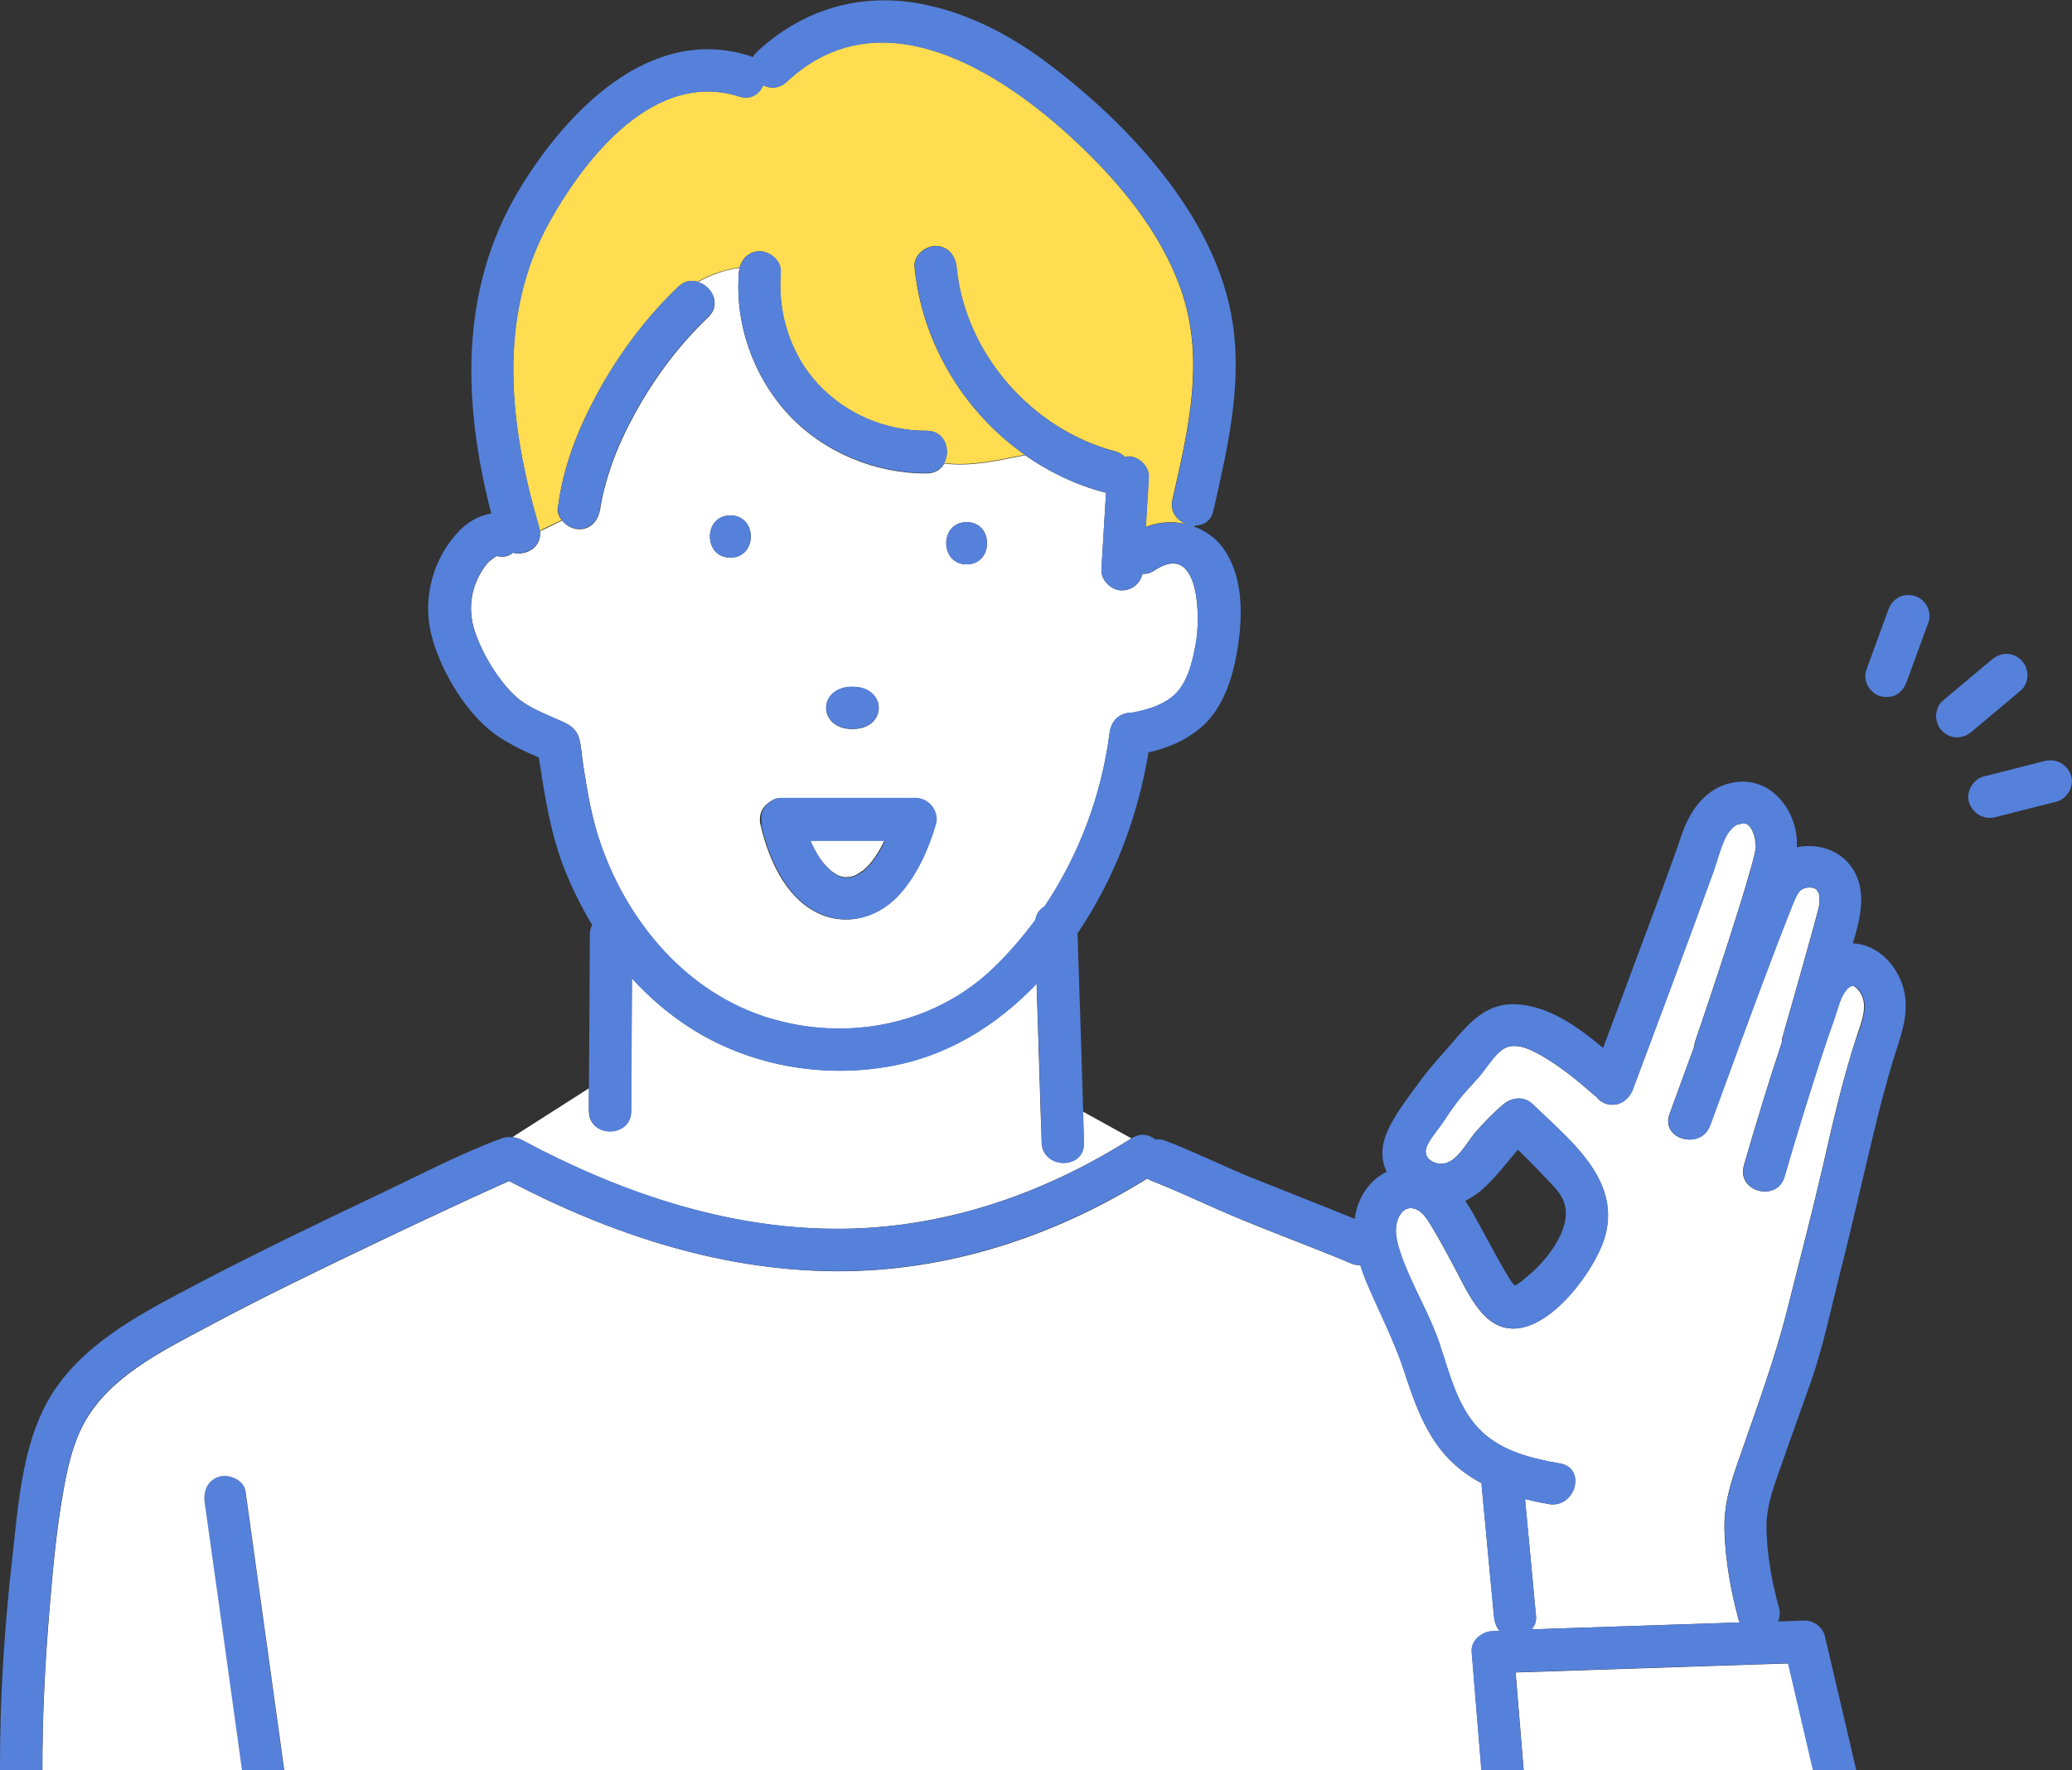
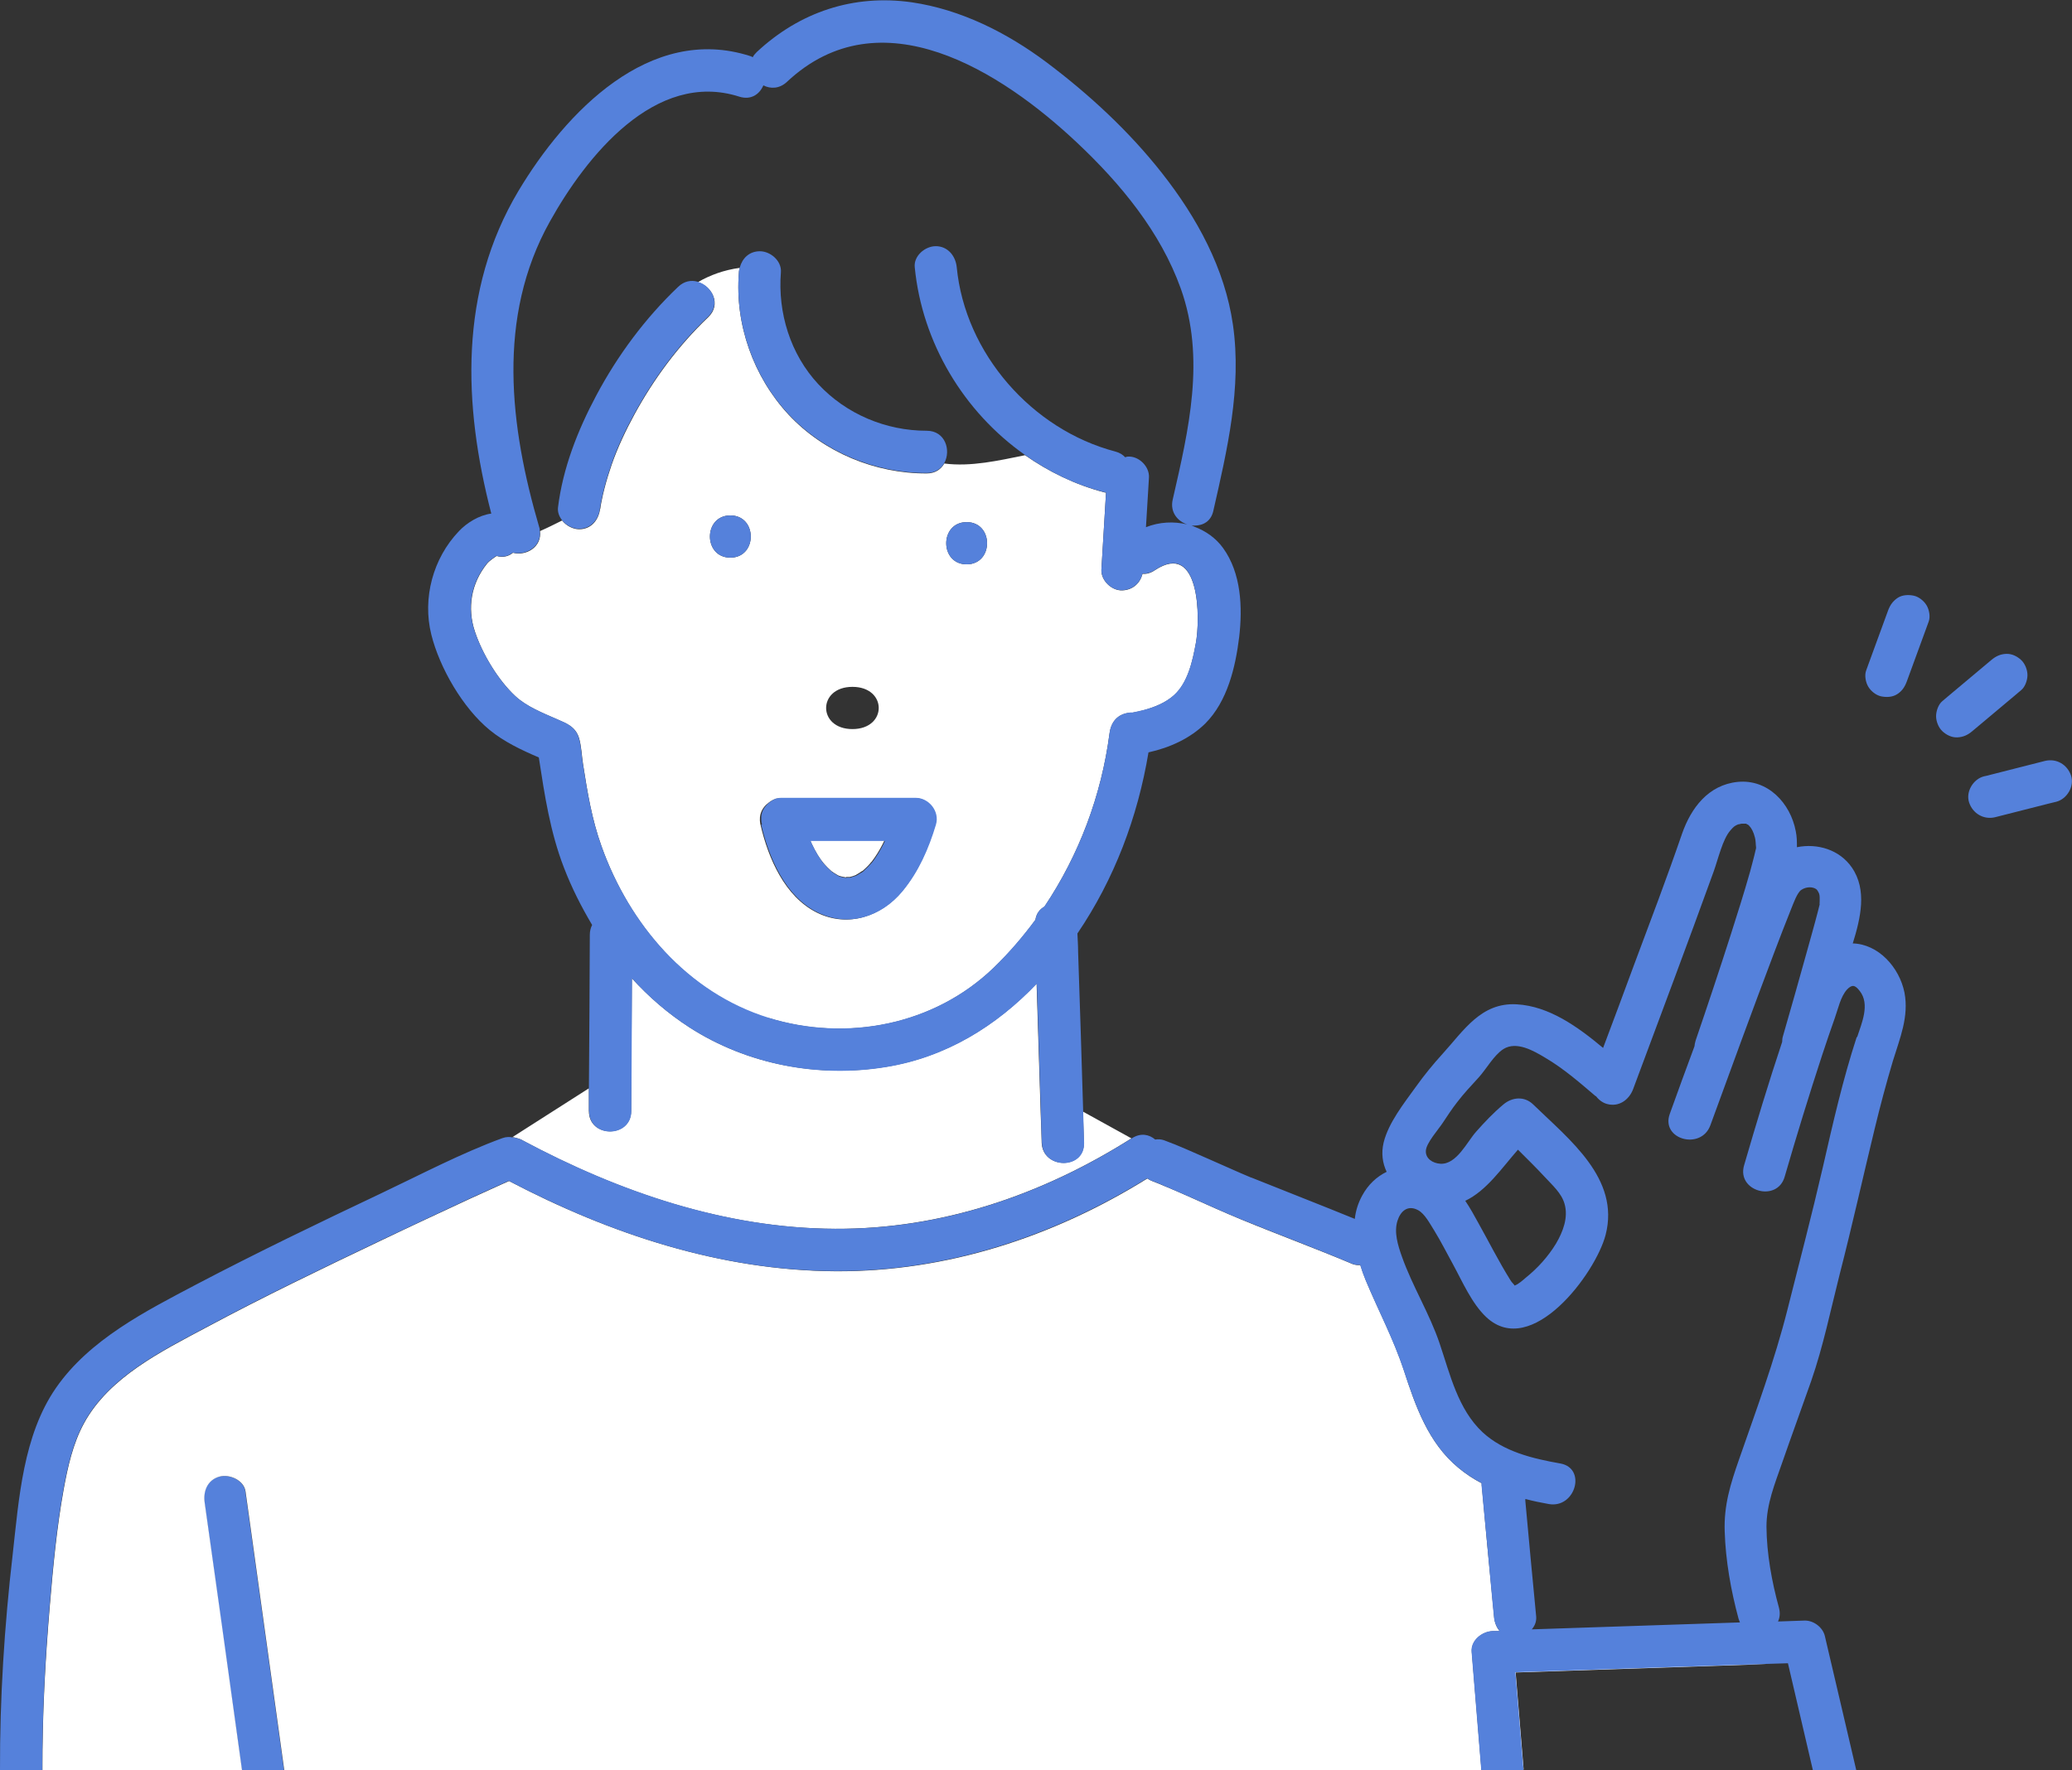
<svg xmlns="http://www.w3.org/2000/svg" id="_レイヤー_2" data-name="レイヤー 2" viewBox="0 0 89.79 76.73">
  <rect x="0" y="0" width="89.79" height="76.73" fill="#333333" stroke="none" />
  <defs>
    <style>
      .cls-1 {
        fill: #ffdc50;
      }

      .cls-1, .cls-2, .cls-3, .cls-4, .cls-5 {
        stroke-width: 0px;
      }

      .cls-2 {
        fill: none;
      }

      .cls-3 {
        fill: #78c8c8;
      }

      .cls-4 {
        fill: #fff;
      }

      .cls-5 {
        fill: #5581db;
      }
    </style>
  </defs>
  <g id="_デザインマテリアル" data-name="デザインマテリアル">
    <g>
      <path class="cls-2" d="M65.63,55.73c.17-.05.38-.26.5-.35.51-.41.97-.91,1.3-1.47.3-.51.55-1.13.37-1.72-.14-.47-.54-.82-.86-1.17-.38-.4-.77-.79-1.16-1.18-.71.81-1.36,1.78-2.29,2.22.21.32.39.65.56.95.46.83.89,1.68,1.39,2.48.07.11.19.2.18.24Z" />
      <path class="cls-5" d="M10.63,64.64c-.07-.49-.69-.76-1.13-.64-.53.15-.71.63-.64,1.13.49,3.53.98,7.07,1.48,10.6.05.34.09.67.14,1.01h1.83c-.49-3.53-.98-7.06-1.47-10.59-.07-.5-.14-1-.21-1.5Z" />
-       <path class="cls-1" d="M24.18,22c.21-1.72.84-3.34,1.66-4.86.93-1.73,2.13-3.35,3.55-4.71.26-.25.57-.3.84-.22.54-.31,1.14-.52,1.82-.62.11-.39.43-.7.87-.7s.95.42.91.91c-.14,1.76.41,3.55,1.62,4.85,1.21,1.3,2.92,2.03,4.7,2.02.81,0,1.06.85.76,1.4,1.16.15,2.35-.13,3.5-.36-2.65-1.87-4.46-4.86-4.78-8.14-.05-.49.46-.91.91-.91.53,0,.87.42.91.91.36,3.74,3.26,7.04,6.87,7.99.19.05.32.14.43.25.04,0,.08-.03.12-.03.47-.02.94.44.91.91-.01.17-.02.33-.03.5-.03.55-.07,1.1-.1,1.65.58-.23,1.21-.26,1.79-.12-.42-.14-.76-.53-.63-1.08.69-3.02,1.43-6.11.35-9.14-.88-2.46-2.61-4.55-4.49-6.32-3.28-3.1-8.52-6.45-12.58-2.64-.33.3-.71.31-1.02.15-.16.38-.53.65-1.04.49-3.65-1.17-6.64,2.61-8.21,5.41-2.32,4.15-1.74,8.89-.46,13.26.02.05.02.1.02.15.32-.15.64-.3.96-.46-.12-.15-.2-.34-.17-.54Z" />
      <path class="cls-4" d="M33.3,44.12c3.39,1.05,7.17.32,9.75-2.16.67-.64,1.27-1.34,1.82-2.09.04-.27.19-.46.39-.57,1.5-2.24,2.47-4.82,2.82-7.5.07-.53.37-.87.91-.91.02,0,.03,0,.04,0,.01,0,.03,0,.05,0,.17-.03.33-.07.49-.11.47-.13.94-.32,1.3-.64.61-.54.81-1.49.95-2.25.2-1.04.2-4.49-1.78-3.17-.18.12-.36.17-.53.15-.1.41-.42.7-.87.72-.47.02-.94-.44-.91-.91.01-.17.02-.33.03-.5.06-.94.11-1.89.17-2.83-.03,0-.06,0-.08-.01-1.25-.33-2.4-.89-3.43-1.61-1.14.23-2.34.51-3.5.36-.14.25-.39.43-.76.43-2.23.01-4.46-.91-5.99-2.55-1.52-1.64-2.33-3.91-2.15-6.14,0-.08.02-.15.04-.22-.68.09-1.28.31-1.82.62.61.17,1.04.96.45,1.52-1.29,1.23-2.35,2.66-3.2,4.22-.38.7-.72,1.42-.98,2.16-.12.35-.23.7-.32,1.06-.04.16-.08.32-.11.48-.02.08-.03.17-.05.26,0,.04-.03.23-.02.1-.06.49-.37.91-.91.91-.27,0-.56-.15-.74-.38-.32.16-.64.32-.96.46.09.69-.6,1.09-1.17.94-.18.15-.42.22-.71.14-.09.06-.32.21-.42.34-.68.85-.86,1.91-.52,2.93.32.97,1,2.1,1.75,2.8.49.46,1.21.74,1.82,1.01.38.17.78.3.94.8.11.36.12.79.18,1.16.19,1.22.38,2.38.8,3.55,1.21,3.39,3.73,6.36,7.24,7.45ZM41.89,22.63c1.18,0,1.18,1.83,0,1.83s-1.18-1.83,0-1.83ZM36.94,29.77c1.52,0,1.52,1.83,0,1.83s-1.52-1.83,0-1.83ZM33.29,34.81s.02-.02.03-.03c.03-.02.06-.04.09-.06.02-.01.05-.03.07-.04.02-.01.04-.02.06-.03.02,0,.05-.02.07-.03.02,0,.04,0,.06-.01,0,0,0,0,.01,0,.05-.01.11-.02.16-.02,0,0,0,0,0,0,.24,0,.49,0,.73,0,1.69,0,3.39,0,5.08,0,.58,0,1.05.59.88,1.16-.31,1.04-.74,2.04-1.44,2.88-.92,1.11-2.36,1.58-3.68.93-1.4-.69-2.12-2.37-2.45-3.8-.02-.06-.02-.13-.03-.19,0-.02,0-.03,0-.05-.01-.28.13-.53.33-.69ZM31.65,22.34c1.18,0,1.18,1.83,0,1.83s-1.18-1.83,0-1.83Z" />
      <path class="cls-4" d="M35.18,36.58c.04.08.08.16.12.24.08.15.17.3.27.44.06.08.17.21.04.06.04.05.09.1.13.15.08.09.16.17.25.25.01,0,.02.02.03.03.03.02.11.08.13.09.05.03.1.06.15.09.01,0,.03.02.06.03.03,0,.05.02.07.02.04.01.09.02.13.03,0,0-.01,0-.02,0,0,0,.03,0,.04,0,0,0,0,0,0,0,.1.03.1.02.07,0,.02,0,.04,0,.04,0,.05,0,.1,0,.14,0,.09-.02.17-.05.25-.08.01,0,.02-.01.03-.02.05-.03.1-.06.15-.09.04-.03.08-.06.13-.08,0,0,0,0,.01-.01.11-.1.22-.2.31-.31,0-.01.04-.05.07-.08,0-.01.1-.13.11-.15.18-.26.33-.53.46-.81-1.09,0-2.17,0-3.26,0,0,0,0,0,0,0,.02.04.06.13.07.16Z" />
      <path class="cls-4" d="M22.63,49.42c4.18,2.24,8.77,3.82,13.56,3.84,4.61.02,8.97-1.47,12.84-3.92l-2.1-1.16c.01.45.03.89.04,1.34.04,1.18-1.79,1.17-1.83,0-.01-.4-.02-.79-.04-1.19-.06-1.9-.12-3.8-.18-5.7-1.76,1.85-3.94,3.19-6.53,3.61-2.93.48-6.01-.1-8.51-1.71-.93-.6-1.76-1.32-2.5-2.13-.01,1.92-.02,3.83-.03,5.75,0,1.18-1.84,1.18-1.83,0,0-.32,0-.64,0-.96,0,0,0-.01,0-.02l-3.32,2.12s.09,0,.13.02c.1.02.19.05.29.1Z" />
-       <path class="cls-3" d="M51.76,22.82s0-.03.01-.05c-.05,0-.1,0-.14,0,.05.01.09.04.13.05Z" />
      <path class="cls-4" d="M64.69,70.7c.1,0,.2,0,.3,0-.14-.17-.22-.38-.24-.6-.02-.24-.05-.48-.07-.72-.16-1.67-.32-3.34-.47-5.01,0-.03,0-.05,0-.08-.36-.19-.7-.41-1.02-.68-1.29-1.07-1.85-2.66-2.35-4.21-.45-1.37-1.1-2.58-1.65-3.9-.09-.22-.17-.44-.24-.67-.11.01-.22,0-.33-.04-1.61-.68-3.25-1.28-4.87-1.95-.7-.29-1.39-.6-2.08-.91-.36-.16-.72-.32-1.08-.47-.01,0-.11-.05-.15-.06-.04-.02-.14-.06-.16-.07-.11-.04-.22-.09-.33-.13-.08-.03-.16-.07-.23-.12-4.07,2.53-8.7,4.05-13.52,4.02-4.98-.03-9.77-1.62-14.14-3.91-.13.06-.25.11-.38.17-.44.2-.88.4-1.32.6-1.27.59-2.54,1.18-3.81,1.79-2.56,1.22-5.12,2.45-7.62,3.79-1.93,1.03-4.2,2.15-5.29,4.15-.48.88-.7,1.88-.88,2.86-.3,1.66-.46,3.36-.6,5.04-.2,2.37-.33,4.76-.32,7.15h8.65c-.05-.34-.09-.67-.14-1.01-.49-3.53-.98-7.07-1.48-10.6-.07-.49.11-.98.64-1.13.43-.12,1.06.15,1.13.64.07.5.14,1,.21,1.5.49,3.53.98,7.06,1.47,10.59h51.88c-.14-1.71-.28-3.41-.42-5.12-.04-.51.45-.9.91-.91Z" />
-       <path class="cls-4" d="M76.5,72.13c-3.61.12-7.22.24-10.82.36.12,1.41.23,2.82.35,4.24h12.55c-.36-1.54-.72-3.09-1.08-4.63-.33.01-.66.02-.99.03Z" />
-       <path class="cls-4" d="M80.03,42.89c-.29.31-.38.82-.53,1.24-.19.53-.37,1.07-.55,1.61-.57,1.74-1.11,3.5-1.62,5.26-.33,1.13-2.09.65-1.76-.49.52-1.79,1.06-3.58,1.65-5.35,0-.08,0-.17.04-.27.34-1.18.67-2.35,1-3.53.17-.62.35-1.24.51-1.86.03-.11.05-.21.08-.32-.03.11.03-.3-.03-.45-.03-.07-.1-.17-.11-.18-.13-.1-.42-.13-.66.02-.18.12-.34.58-.45.85-.25.62-.49,1.25-.73,1.88-.94,2.48-1.85,4.98-2.76,7.47-.4,1.1-2.17.62-1.76-.49.36-.98.71-1.95,1.07-2.93,0-.08.02-.16.05-.25.52-1.52,1.03-3.05,1.52-4.58.29-.91.58-1.82.84-2.74.09-.31.18-.62.24-.94,0-.03.01-.07.02-.1-.02-.15-.02-.29-.05-.44-.06-.23-.14-.4-.25-.51-.1-.1.02,0-.14-.09,0,0-.01,0-.02,0-.04,0-.13,0-.17,0-.04.02-.22.07-.1.01-.22.09-.24.12-.39.29-.33.38-.52,1.22-.72,1.78-1.14,3.15-2.31,6.29-3.49,9.43-.17.46-.61.78-1.13.64-.18-.05-.35-.17-.47-.33-.02-.01-.04-.02-.06-.04-.68-.59-1.37-1.17-2.14-1.63-.5-.3-1.26-.74-1.82-.38-.42.27-.75.86-1.08,1.24-.32.35-.64.69-.93,1.07-.22.29-.42.59-.62.89-.19.29-.72.88-.73,1.21-.01.33.3.54.63.56.7.04,1.15-.94,1.54-1.38.37-.42.76-.83,1.19-1.19.38-.32.92-.37,1.29,0,1.56,1.52,3.77,3.2,3.14,5.65-.43,1.67-3.21,5.4-5.17,3.57-.63-.59-1.04-1.55-1.45-2.3-.27-.49-.52-.98-.81-1.46-.17-.28-.4-.72-.7-.88-.44-.24-.76.05-.89.46-.16.5.02,1.07.19,1.55.46,1.3,1.2,2.46,1.64,3.78.45,1.34.79,2.85,1.86,3.84.91.84,2.17,1.15,3.36,1.35,1.16.2.67,1.96-.49,1.76-.34-.06-.68-.13-1.02-.22,0,.03,0,.06,0,.08.16,1.67.32,3.34.47,5.01.02.21-.06.4-.19.56,0,0,.02,0,.02,0,3-.1,6-.2,9-.3-.02-.05-.05-.1-.06-.16-.33-1.22-.56-2.52-.6-3.78-.04-1.14.25-2.07.62-3.12.75-2.17,1.54-4.28,2.1-6.5.52-2.07,1.06-4.13,1.54-6.2.43-1.89.86-3.77,1.46-5.61.19-.59.57-1.42.11-2-.2-.26-.33-.29-.55-.06Z" />
+       <path class="cls-4" d="M76.5,72.13c-3.61.12-7.22.24-10.82.36.12,1.41.23,2.82.35,4.24c-.36-1.54-.72-3.09-1.08-4.63-.33.01-.66.02-.99.03Z" />
      <path class="cls-5" d="M80.29,40.89c.34-1.1.63-2.32-.04-3.29-.53-.77-1.49-1.06-2.38-.88,0-.22,0-.45-.05-.69-.23-1.22-1.21-2.27-2.52-2.14-1.27.13-2.02,1.13-2.41,2.25-.66,1.92-1.38,3.81-2.09,5.71-.44,1.19-.88,2.38-1.33,3.57-1.1-.92-2.34-1.81-3.74-1.89-1.55-.09-2.3,1.14-3.22,2.15-.41.45-.8.93-1.15,1.42-.51.71-1.19,1.56-1.4,2.42-.11.46-.05.89.13,1.27-.43.21-.8.55-1.06,1.03-.18.33-.28.66-.32,1.01-1.49-.61-2.99-1.19-4.48-1.79,0,0,0,0-.01,0t0,0c-.06-.03-.13-.05-.19-.08-.18-.08-.36-.15-.53-.23-.37-.16-.74-.33-1.11-.49-.65-.28-1.29-.58-1.95-.82-.12-.04-.25-.05-.38-.03-.26-.22-.62-.3-1-.06,0,0-.01,0-.02.01-3.87,2.45-8.23,3.95-12.84,3.92-4.78-.02-9.38-1.61-13.56-3.84-.1-.05-.2-.08-.29-.1-.04-.01-.08-.01-.13-.02-.13-.03-.28-.03-.45.03-1.8.66-3.54,1.58-5.27,2.4-2.68,1.27-5.36,2.56-7.99,3.94-2.2,1.16-4.63,2.39-6.08,4.48-1.43,2.06-1.61,4.81-1.88,7.22C.19,70.48-.01,73.61,0,76.73h1.83c0-2.38.12-4.78.32-7.15.14-1.68.3-3.38.6-5.04.18-.98.4-1.98.88-2.86,1.09-2,3.36-3.12,5.29-4.15,2.5-1.34,5.06-2.57,7.62-3.79,1.27-.6,2.54-1.2,3.81-1.79.44-.2.88-.4,1.32-.6.13-.06.25-.11.38-.17,4.37,2.29,9.16,3.89,14.14,3.91,4.82.03,9.45-1.5,13.52-4.02.07.05.14.09.23.12.11.04.22.08.33.13.02,0,.12.05.16.07.04.02.14.06.15.06.36.16.72.31,1.08.47.69.31,1.38.62,2.08.91,1.62.66,3.26,1.27,4.87,1.95.11.04.22.05.33.04.07.23.15.45.24.67.55,1.32,1.2,2.54,1.65,3.9.51,1.54,1.06,3.14,2.35,4.21.32.27.66.49,1.02.68,0,.03,0,.05,0,.08.16,1.67.32,3.34.47,5.01.02.24.05.48.07.72.02.22.11.43.24.6-.1,0-.2,0-.3,0-.46.02-.96.41-.91.91.14,1.71.28,3.41.42,5.12h1.83c-.12-1.41-.23-2.82-.35-4.24,3.61-.12,7.22-.24,10.82-.36.33-.01.66-.02.99-.03.36,1.54.72,3.09,1.08,4.63h1.88c-.45-1.94-.91-3.88-1.36-5.81-.09-.38-.49-.68-.88-.67-.38.01-.76.03-1.15.04.08-.17.1-.37.04-.6-.31-1.13-.53-2.33-.54-3.51,0-.98.36-1.85.69-2.8.41-1.18.84-2.35,1.25-3.52.52-1.5.84-3.07,1.23-4.61.54-2.1,1.01-4.22,1.52-6.32.24-.99.5-1.97.79-2.94.3-.98.7-1.91.5-2.96-.22-1.09-1.13-2.11-2.26-2.13ZM80.46,44.95c-.6,1.84-1.03,3.73-1.46,5.61-.48,2.08-1.02,4.14-1.54,6.2-.56,2.22-1.35,4.34-2.1,6.5-.37,1.06-.66,1.98-.62,3.12.04,1.27.27,2.56.6,3.78.02.06.04.11.06.16-3,.1-6,.2-9,.3,0,0-.02,0-.02,0,.13-.15.21-.34.19-.56-.16-1.67-.32-3.34-.47-5.01,0-.03,0-.06,0-.08.34.09.68.16,1.02.22,1.15.2,1.65-1.56.49-1.76-1.19-.21-2.45-.51-3.36-1.35-1.07-1-1.41-2.51-1.86-3.84-.44-1.31-1.18-2.48-1.64-3.78-.17-.48-.35-1.05-.19-1.55.13-.41.44-.7.89-.46.3.16.52.6.7.88.29.47.54.97.81,1.46.41.75.82,1.71,1.45,2.3,1.96,1.83,4.74-1.9,5.17-3.57.63-2.44-1.58-4.13-3.14-5.65-.38-.37-.91-.32-1.29,0-.43.36-.82.77-1.19,1.19-.39.44-.84,1.42-1.54,1.38-.34-.02-.65-.23-.63-.56.01-.33.54-.92.73-1.21.2-.3.4-.61.62-.89.29-.38.61-.72.93-1.07.34-.37.66-.97,1.08-1.24.57-.36,1.32.08,1.82.38.78.46,1.46,1.05,2.14,1.63.02.02.04.03.06.04.12.16.29.28.47.33.51.14.95-.17,1.13-.64,1.17-3.14,2.35-6.28,3.49-9.43.2-.56.39-1.4.72-1.78.15-.17.17-.2.39-.29-.13.05.06,0,.1-.01.05,0,.14,0,.17,0,0,0,.02,0,.02,0,.16.09.04,0,.14.09.1.1.19.27.25.51.04.15.03.29.05.44,0,.03-.01.07-.02.1-.07.32-.16.63-.24.94-.26.92-.55,1.83-.84,2.74-.49,1.53-1,3.06-1.52,4.58-.03.09-.04.17-.05.25-.36.97-.72,1.95-1.07,2.93-.4,1.11,1.36,1.59,1.76.49.91-2.49,1.82-4.99,2.76-7.47.24-.63.48-1.26.73-1.88.11-.27.27-.73.45-.85.24-.16.53-.13.66-.02.01,0,.08.1.11.18.06.15,0,.55.03.45-.03.11-.05.21-.08.32-.16.62-.34,1.24-.51,1.86-.33,1.18-.66,2.36-1,3.53-.03.09-.04.18-.04.27-.59,1.77-1.13,3.56-1.65,5.35-.33,1.13,1.44,1.62,1.76.49.51-1.76,1.05-3.52,1.62-5.26.18-.54.36-1.08.55-1.61.15-.42.25-.93.53-1.24.22-.23.35-.2.55.06.46.58.08,1.41-.11,2ZM63.49,52.05c.93-.44,1.58-1.41,2.29-2.22.39.39.78.77,1.16,1.18.32.35.73.7.86,1.17.17.59-.07,1.21-.37,1.72-.34.56-.79,1.06-1.3,1.47-.12.1-.33.3-.5.35,0-.04-.12-.13-.18-.24-.5-.8-.93-1.66-1.39-2.48-.17-.31-.35-.64-.56-.95Z" />
      <path class="cls-5" d="M87.33,30.13c.09-.07.17-.15.26-.22.17-.14.27-.43.27-.65s-.1-.49-.27-.65c-.17-.16-.4-.28-.65-.27-.25.01-.45.1-.65.27-.62.52-1.24,1.04-1.86,1.56-.09.07-.17.15-.26.22-.17.14-.27.43-.27.65s.1.49.27.65c.17.16.4.28.65.27.25-.01.45-.1.65-.27.62-.52,1.24-1.04,1.86-1.56Z" />
      <path class="cls-5" d="M82.94,25.82c-.23-.05-.5-.04-.7.09-.21.14-.33.31-.42.55-.28.76-.55,1.51-.83,2.27-.04.11-.08.22-.12.33-.08.21-.02.52.09.7.11.19.33.37.55.42.23.05.5.04.7-.09.21-.13.33-.31.42-.55.28-.76.55-1.51.83-2.27.04-.11.08-.22.12-.33.08-.21.02-.52-.09-.7-.11-.19-.33-.37-.55-.42Z" />
      <path class="cls-5" d="M89.75,33.62c-.16-.48-.63-.76-1.13-.64-.77.2-1.55.39-2.32.59-.11.03-.22.06-.33.08-.46.12-.79.66-.64,1.13.16.48.63.76,1.13.64.77-.2,1.55-.39,2.32-.59.11-.03.22-.05.33-.08.46-.12.79-.66.64-1.13Z" />
      <path class="cls-5" d="M25.53,48.16c0,1.18,1.82,1.18,1.83,0,.01-1.92.02-3.83.03-5.75.73.81,1.57,1.53,2.5,2.13,2.51,1.61,5.59,2.19,8.51,1.71,2.59-.42,4.77-1.77,6.53-3.61.06,1.9.12,3.8.18,5.7.01.4.02.79.04,1.19.04,1.17,1.87,1.18,1.83,0-.01-.45-.03-.89-.04-1.34-.07-2.31-.14-4.62-.22-6.93,0-.27-.02-.54-.03-.8,1.6-2.36,2.61-5.03,3.08-7.85.91-.2,1.8-.6,2.46-1.25.96-.96,1.31-2.44,1.47-3.75.15-1.29.09-2.77-.7-3.86-.32-.44-.76-.74-1.24-.92-.04-.02-.09-.04-.13-.05.05,0,.1,0,.14,0,.36,0,.71-.18.81-.64.6-2.64,1.24-5.34.85-8.06-.35-2.44-1.56-4.65-3.07-6.57-1.43-1.82-3.16-3.42-5.01-4.81-1.71-1.28-3.71-2.29-5.84-2.6-2.52-.36-4.86.42-6.72,2.16-.07.07-.13.14-.17.22-.04-.02-.07-.04-.11-.05-4.36-1.4-8.01,2.45-10.04,5.84-2.59,4.34-2.4,9.28-1.18,13.99-.53.07-1.06.4-1.4.76-1.13,1.18-1.59,2.91-1.2,4.48.36,1.45,1.37,3.19,2.53,4.14.62.51,1.38.87,2.13,1.19.25,1.63.49,3.23,1.09,4.78.33.86.75,1.69,1.22,2.48-.06.12-.1.26-.1.42-.01,2.23-.02,4.46-.04,6.69,0,0,0,.01,0,.02,0,.32,0,.64,0,.96ZM25.26,33.13c-.06-.37-.07-.8-.18-1.16-.16-.5-.56-.63-.94-.8-.6-.26-1.33-.55-1.82-1.01-.75-.7-1.42-1.83-1.75-2.8-.34-1.03-.16-2.08.52-2.93.1-.13.34-.28.42-.34.29.08.53.01.71-.14.57.14,1.26-.26,1.17-.94,0-.05,0-.1-.02-.15-1.28-4.37-1.86-9.11.46-13.26,1.56-2.8,4.56-6.58,8.21-5.41.51.16.88-.11,1.04-.49.31.16.7.15,1.02-.15,4.06-3.81,9.3-.45,12.58,2.64,1.88,1.77,3.61,3.86,4.49,6.32,1.08,3.03.34,6.12-.35,9.14-.13.55.22.95.63,1.08-.59-.14-1.21-.11-1.79.12.03-.55.07-1.1.1-1.65.01-.17.02-.33.03-.5.03-.48-.44-.94-.91-.91-.05,0-.08.02-.12.03-.1-.11-.24-.2-.43-.25-3.61-.95-6.51-4.25-6.87-7.99-.05-.49-.39-.91-.91-.91-.46,0-.96.42-.91.91.32,3.28,2.13,6.28,4.78,8.14,1.03.73,2.18,1.29,3.43,1.61.03,0,.06,0,.08.01-.06.94-.11,1.89-.17,2.83-.01.17-.02.33-.03.5-.03.48.44.94.91.91.45-.02.77-.31.87-.72.17.01.35-.03.53-.15,1.98-1.32,1.98,2.12,1.78,3.17-.14.76-.35,1.71-.95,2.25-.37.33-.84.52-1.3.64-.16.04-.33.08-.49.11-.02,0-.04,0-.05,0,0,0-.02,0-.04,0-.54.05-.85.39-.91.91-.35,2.68-1.32,5.27-2.82,7.5-.2.11-.35.3-.39.57-.55.74-1.15,1.44-1.82,2.09-2.58,2.48-6.36,3.21-9.75,2.16-3.51-1.09-6.03-4.06-7.24-7.45-.42-1.17-.61-2.33-.8-3.55Z" />
      <path class="cls-5" d="M41.89,24.46c1.18,0,1.18-1.83,0-1.83s-1.18,1.83,0,1.83Z" />
      <path class="cls-5" d="M31.65,24.17c1.18,0,1.18-1.83,0-1.83s-1.18,1.83,0,1.83Z" />
-       <path class="cls-5" d="M36.94,31.59c1.52,0,1.52-1.83,0-1.83s-1.52,1.83,0,1.83Z" />
      <path class="cls-5" d="M40.16,18.67c-1.77,0-3.49-.72-4.7-2.02-1.21-1.3-1.76-3.09-1.62-4.85.04-.49-.45-.91-.91-.91s-.76.3-.87.7c-.02.07-.04.14-.04.22-.18,2.23.63,4.51,2.15,6.14,1.53,1.64,3.76,2.56,5.99,2.55.37,0,.62-.18.76-.43.3-.54.05-1.4-.76-1.4Z" />
      <path class="cls-5" d="M29.39,12.43c-1.43,1.36-2.63,2.98-3.55,4.71-.81,1.52-1.45,3.15-1.66,4.86-.02.2.05.38.17.54.18.23.47.38.74.38.54,0,.86-.42.91-.91-.01.12,0-.06.02-.1.01-.09.03-.17.05-.26.03-.16.07-.32.11-.48.09-.36.2-.71.32-1.06.26-.75.6-1.47.98-2.16.85-1.56,1.91-2.99,3.2-4.22.59-.56.16-1.35-.45-1.52-.27-.08-.58-.03-.84.22Z" />
      <path class="cls-5" d="M32.99,35.75c.33,1.43,1.05,3.12,2.45,3.8,1.33.65,2.76.19,3.68-.93.69-.84,1.13-1.84,1.44-2.88.17-.57-.3-1.16-.88-1.16-1.69,0-3.39,0-5.08,0-.24,0-.49,0-.73,0,0,0,0,0,0,0-.06,0-.11,0-.16.02,0,0,0,0-.01,0-.02,0-.04,0-.06.01-.03,0-.05.02-.07.03-.02,0-.04.02-.06.03-.03.01-.05.03-.07.04-.03.02-.06.04-.09.06-.01,0-.02.02-.03.03-.21.17-.35.42-.33.69,0,.02,0,.03,0,.05,0,.06.01.13.03.19ZM38.37,36.41c-.13.28-.28.55-.46.81-.01.02-.1.14-.11.15-.03.03-.06.07-.07.08-.1.11-.21.21-.31.31,0,0,0,0-.01.01-.04.03-.08.06-.13.08-.05.03-.1.06-.15.09-.01,0-.02.01-.03.02-.08.02-.17.05-.25.08-.05,0-.1,0-.14,0,0,0-.03,0-.04,0,.03.01.04.02-.07,0,0,0,0,0,0,0-.02,0-.04,0-.04,0,0,0,.01,0,.02,0-.04-.01-.09-.02-.13-.03-.01,0-.04-.01-.07-.02-.02-.01-.05-.02-.06-.03-.05-.03-.1-.06-.15-.09-.02-.01-.1-.07-.13-.09-.01,0-.02-.02-.03-.03-.09-.08-.17-.16-.25-.25-.05-.05-.09-.1-.13-.15.13.15.02.03-.04-.06-.1-.14-.19-.29-.27-.44-.04-.08-.08-.16-.12-.24-.01-.02-.05-.12-.07-.16,0,0,0,0,0,0,1.09,0,2.17,0,3.26,0Z" />
    </g>
  </g>
</svg>